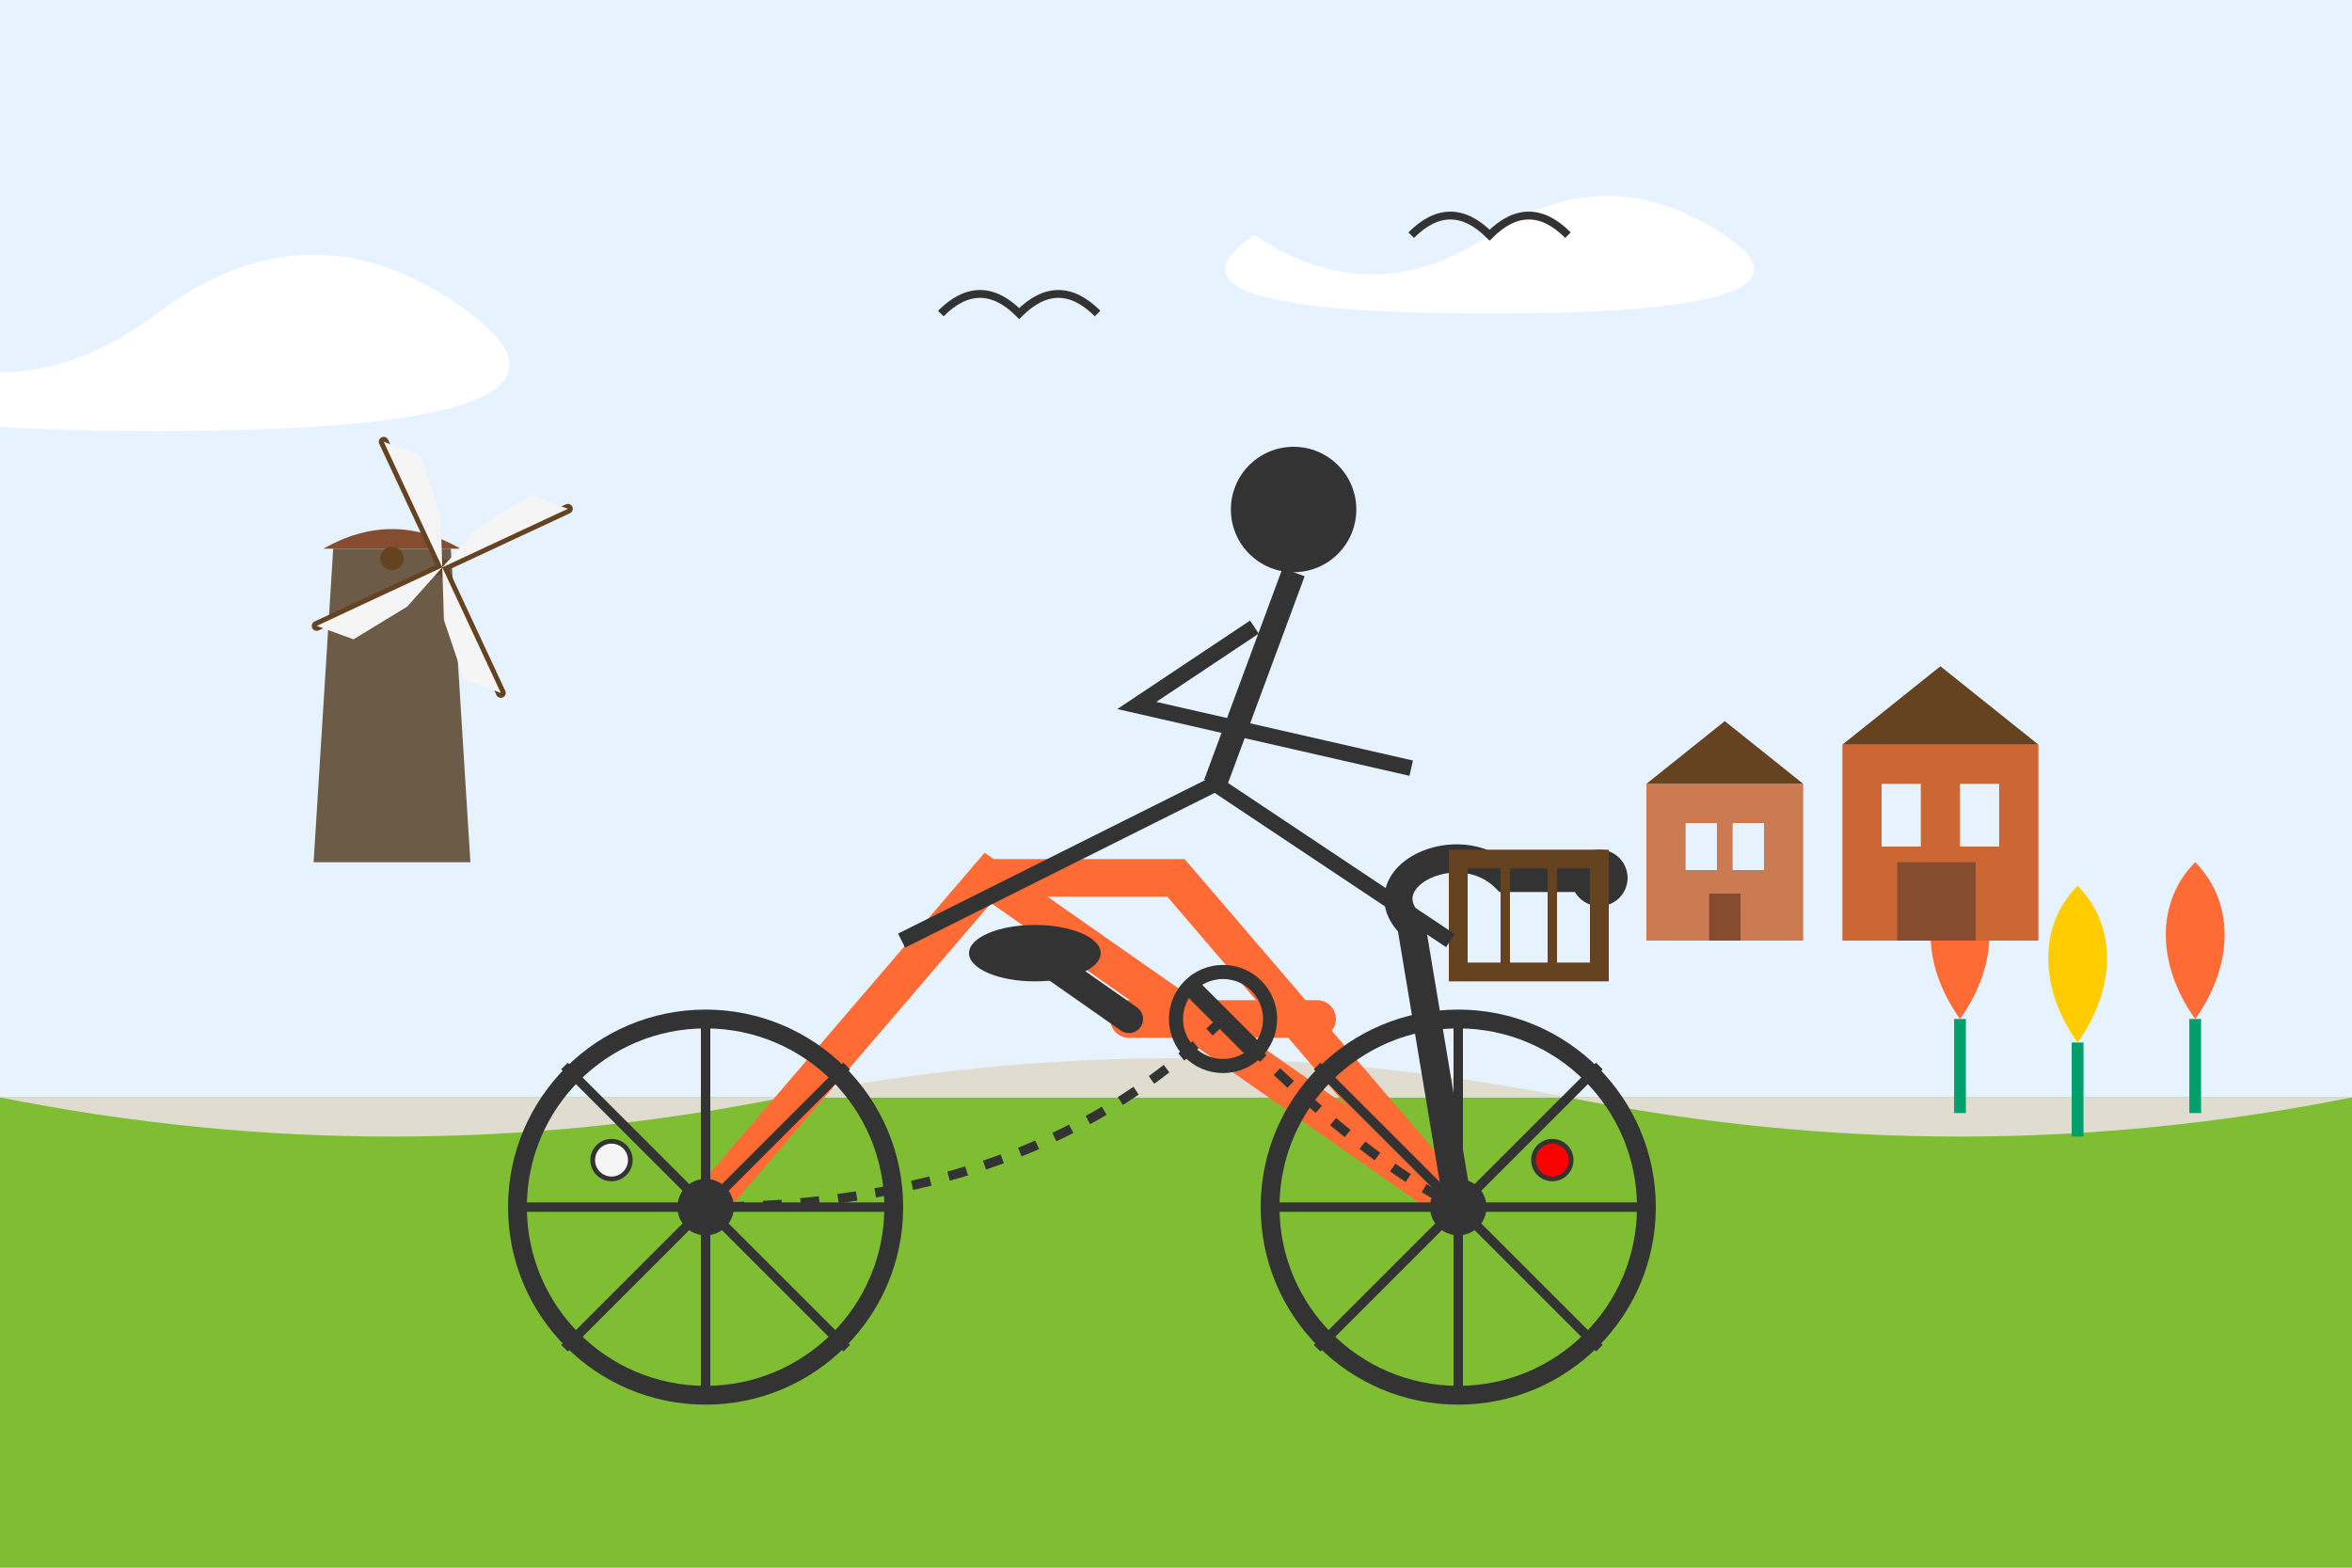
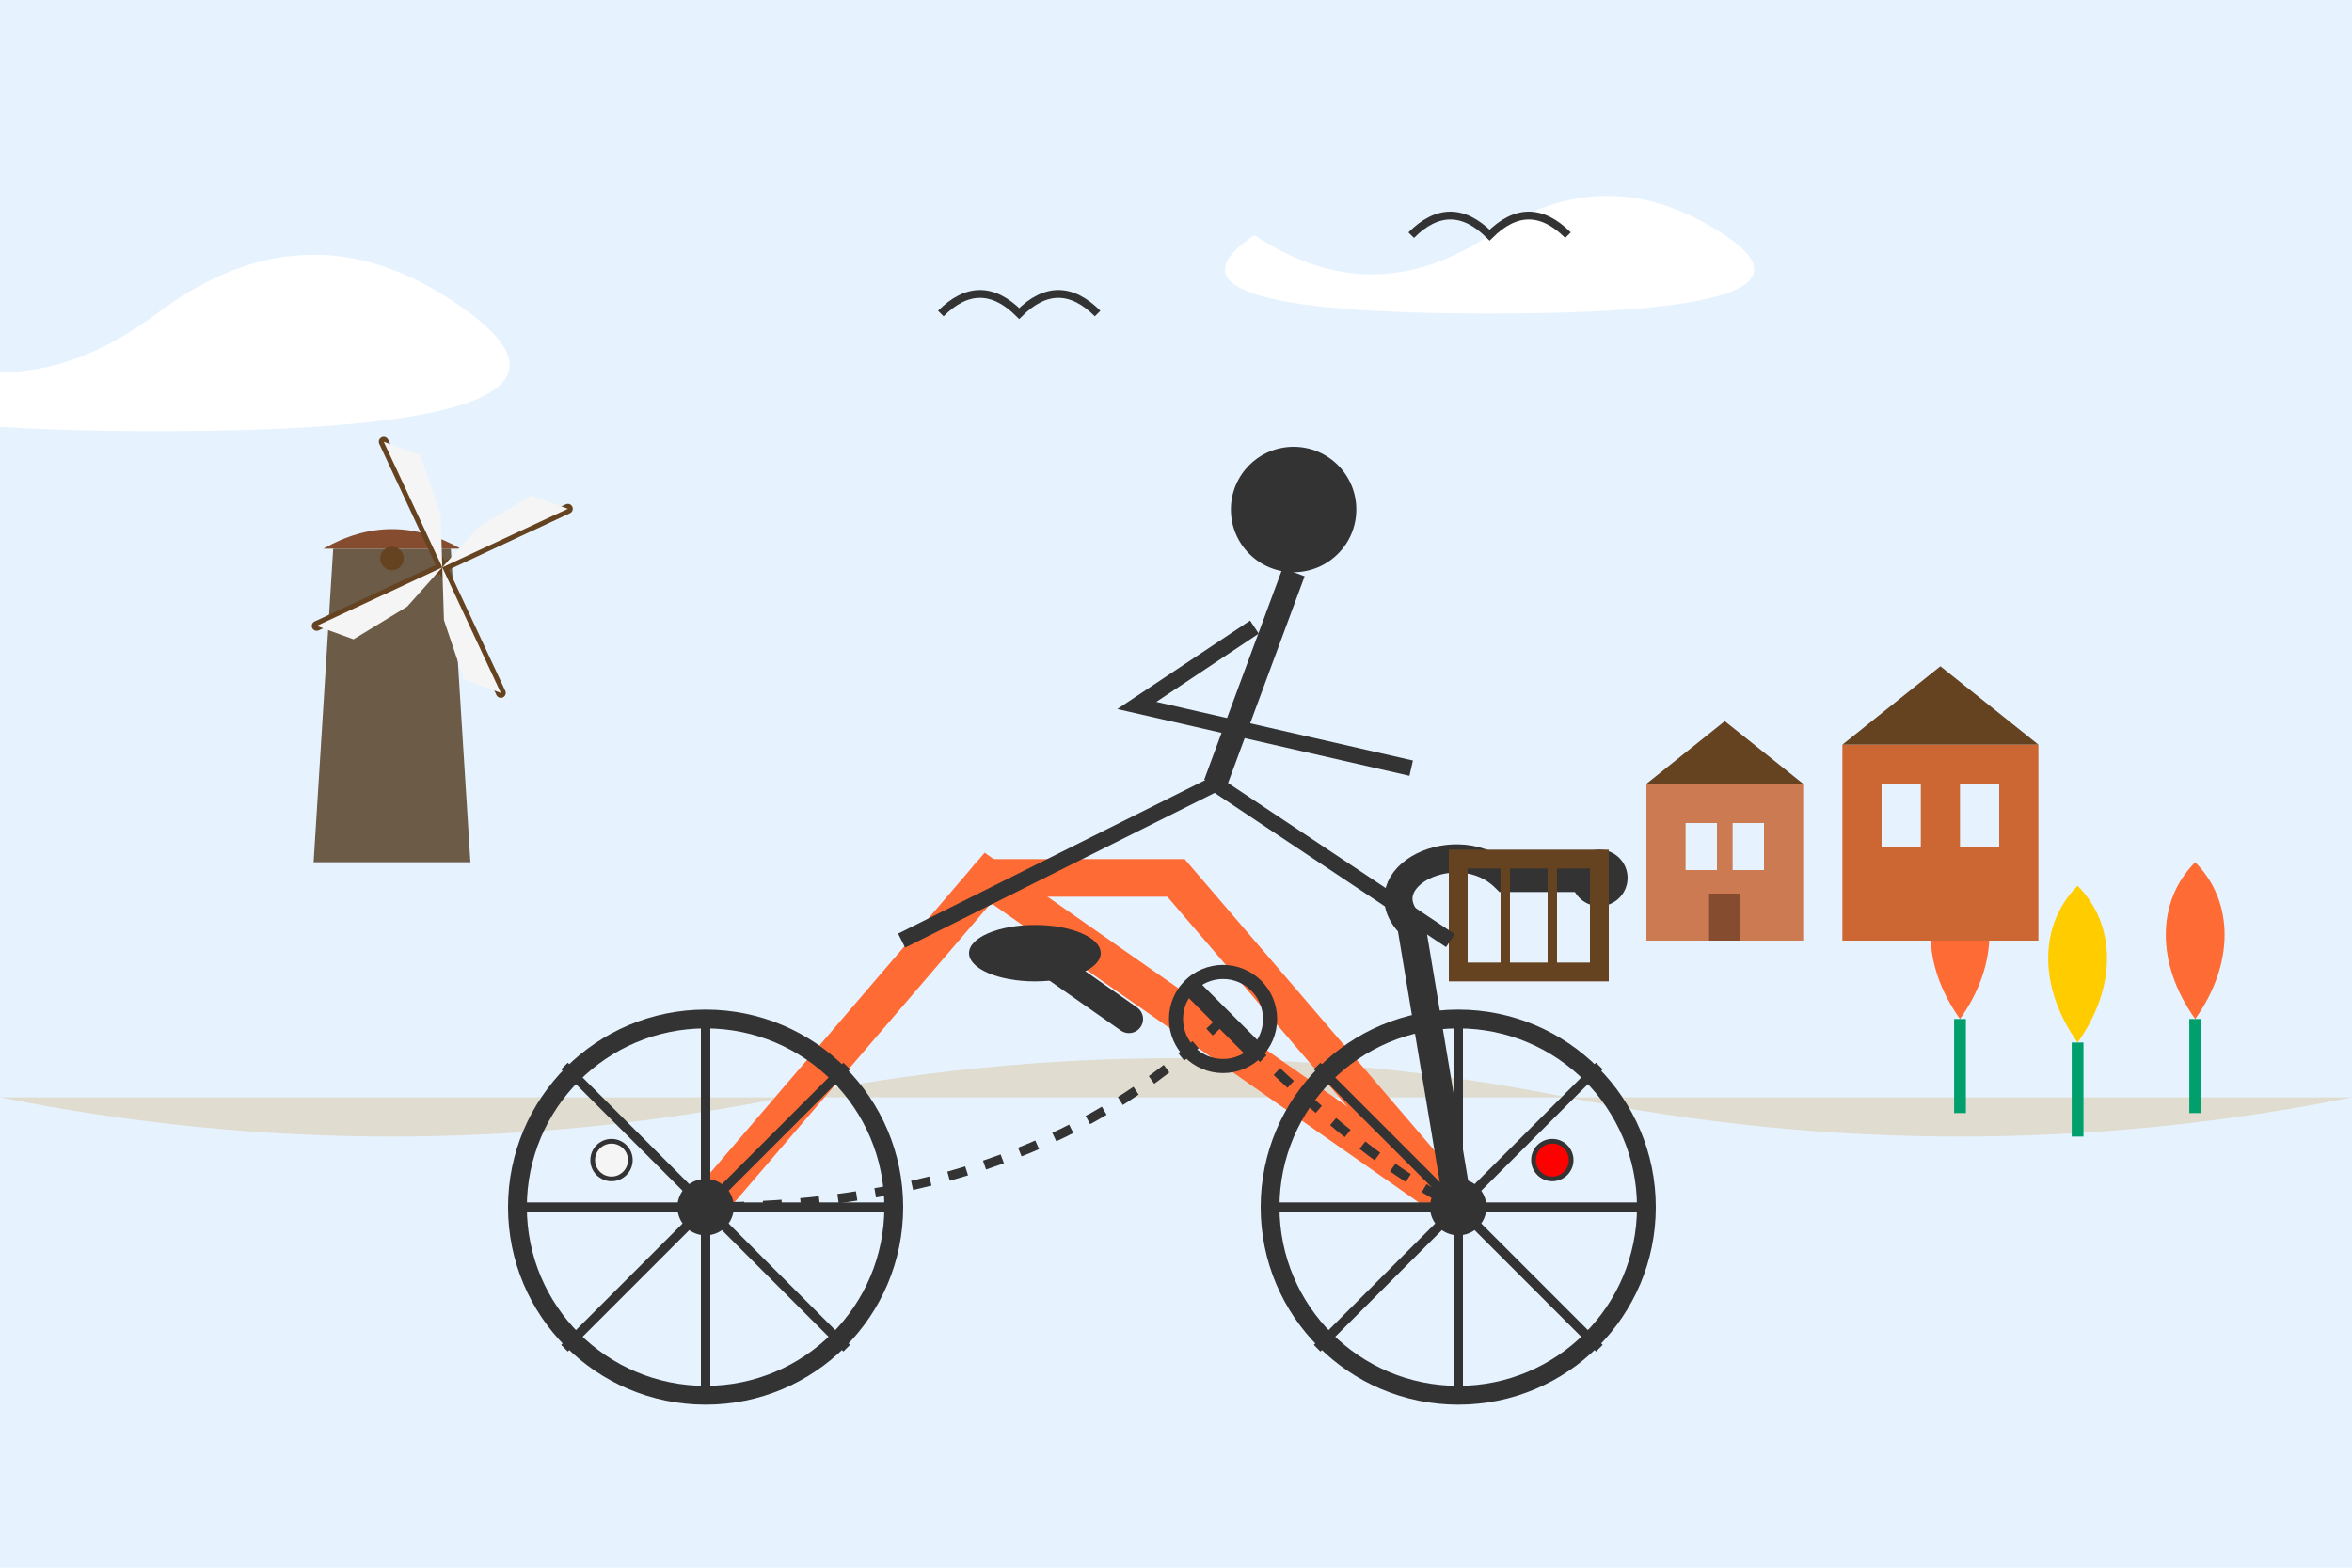
<svg xmlns="http://www.w3.org/2000/svg" viewBox="0 0 300 200">
  <rect x="0" y="0" width="300" height="200" fill="#e6f3ff" />
-   <rect x="0" y="140" width="300" height="60" fill="#7FBD32" />
  <path d="M0,140 H300 Q250,150 200,140 Q150,130 100,140 Q50,150 0,140 Z" fill="#e0dcd0" />
  <g transform="translate(150, 130) scale(1.2)">
    <path d="M-50,20 L-20,-15 L30,20" stroke="#FF6B35" stroke-width="4" fill="none" stroke-linecap="round" />
    <path d="M-20,-15 L0,-15 L30,20" stroke="#FF6B35" stroke-width="4" fill="none" stroke-linecap="round" />
-     <path d="M-5,0 L15,0" stroke="#FF6B35" stroke-width="4" fill="none" stroke-linecap="round" />
    <circle cx="-50" cy="20" r="20" stroke="#333333" stroke-width="2" fill="none" />
    <circle cx="30" cy="20" r="20" stroke="#333333" stroke-width="2" fill="none" />
    <g stroke="#333333" stroke-width="1">
      <line x1="-50" y1="20" x2="-50" y2="0" />
      <line x1="-50" y1="20" x2="-50" y2="40" />
      <line x1="-50" y1="20" x2="-30" y2="20" />
      <line x1="-50" y1="20" x2="-70" y2="20" />
      <line x1="-50" y1="20" x2="-35" y2="5" />
      <line x1="-50" y1="20" x2="-65" y2="5" />
      <line x1="-50" y1="20" x2="-35" y2="35" />
      <line x1="-50" y1="20" x2="-65" y2="35" />
      <line x1="30" y1="20" x2="30" y2="0" />
      <line x1="30" y1="20" x2="30" y2="40" />
      <line x1="30" y1="20" x2="10" y2="20" />
      <line x1="30" y1="20" x2="50" y2="20" />
      <line x1="30" y1="20" x2="15" y2="5" />
      <line x1="30" y1="20" x2="45" y2="5" />
      <line x1="30" y1="20" x2="15" y2="35" />
      <line x1="30" y1="20" x2="45" y2="35" />
    </g>
    <circle cx="-50" cy="20" r="3" fill="#333333" />
    <circle cx="30" cy="20" r="3" fill="#333333" />
    <path d="M-5,0 L-15,-7" stroke="#333333" stroke-width="3" stroke-linecap="round" />
    <ellipse cx="-15" cy="-7" rx="7" ry="3" fill="#333333" />
    <path d="M30,20 L25,-10 C20,-15 30,-20 35,-15 L45,-15" stroke="#333333" stroke-width="3" fill="none" stroke-linecap="round" />
    <circle cx="45" cy="-15" r="3" fill="#333333" />
    <path d="M30,-17 L45,-17 L45,-5 L30,-5 Z" stroke="#654321" stroke-width="2" fill="none" />
    <path d="M30,-17 L30,-5 M35,-17 L35,-5 M40,-17 L40,-5" stroke="#654321" stroke-width="1" fill="none" />
    <circle cx="5" cy="0" r="5" fill="none" stroke="#333333" stroke-width="1.5" />
    <line x1="1" y1="-4" x2="9" y2="4" stroke="#333333" stroke-width="2" />
    <path d="M5,0 C-10,15 -30,20 -50,20" stroke="#333333" stroke-width="1" fill="none" stroke-dasharray="2,2" />
    <path d="M5,0 C10,5 20,15 30,20" stroke="#333333" stroke-width="1" fill="none" stroke-dasharray="2,2" />
    <circle cx="-60" cy="15" r="2" fill="#f5f5f5" stroke="#333333" stroke-width="0.5" />
    <circle cx="40" cy="15" r="2" fill="#ff0000" stroke="#333333" stroke-width="0.5" />
  </g>
  <g transform="translate(150, 110)">
    <circle cx="15" cy="-45" r="8" fill="#333333" />
    <path d="M15,-37 L5,-10" stroke="#333333" stroke-width="3" fill="none" />
    <path d="M10,-30 L-5,-20 L30,-12" stroke="#333333" stroke-width="2" fill="none" />
    <path d="M5,-10 L-35,10 M5,-10 L35,10" stroke="#333333" stroke-width="2" fill="none" />
  </g>
  <g fill="#ffffff">
    <path d="M60,40 q-20,-15 -40,0 t-40,0 q-20,15 40,15 t40,-15" />
    <path d="M220,30 q-15,-10 -30,0 t-30,0 q-15,10 30,10 t30,-10" />
  </g>
  <g transform="translate(50, 90) scale(0.25)">
    <path d="M-40,80 H40 L30,-80 L-30,-80 Z" fill="#6b5b47" />
    <path d="M-35,-80 Q0,-100 35,-80 Z" fill="#854c30" />
    <circle cx="0" cy="-75" r="6" fill="#654321" />
    <g transform="rotate(20)">
      <line x1="0" y1="-75" x2="50" y2="-125" stroke="#654321" stroke-width="5" stroke-linecap="round" />
      <line x1="0" y1="-75" x2="-50" y2="-125" stroke="#654321" stroke-width="5" stroke-linecap="round" />
      <line x1="0" y1="-75" x2="50" y2="-25" stroke="#654321" stroke-width="5" stroke-linecap="round" />
      <line x1="0" y1="-75" x2="-50" y2="-25" stroke="#654321" stroke-width="5" stroke-linecap="round" />
      <path d="M0,-75 L30,-105 L50,-125 L30,-125 L10,-100 Z" fill="#f5f5f5" />
      <path d="M0,-75 L-30,-105 L-50,-125 L-30,-125 L-10,-100 Z" fill="#f5f5f5" />
      <path d="M0,-75 L30,-45 L50,-25 L30,-25 L10,-50 Z" fill="#f5f5f5" />
      <path d="M0,-75 L-30,-45 L-50,-25 L-30,-25 L-10,-50 Z" fill="#f5f5f5" />
    </g>
  </g>
  <g transform="translate(250, 130)">
    <path d="M0,0 C-5,-7 -5,-15 0,-20 C5,-15 5,-7 0,0 Z" fill="#FF6B35" />
    <line x1="0" y1="0" x2="0" y2="12" stroke="#009F6B" stroke-width="1.5" />
    <path d="M15,3 C10,-4 10,-12 15,-17 C20,-12 20,-4 15,3 Z" fill="#FFCC00" />
    <line x1="15" y1="3" x2="15" y2="15" stroke="#009F6B" stroke-width="1.5" />
    <path d="M30,0 C25,-7 25,-15 30,-20 C35,-15 35,-7 30,0 Z" fill="#FF6B35" />
    <line x1="30" y1="0" x2="30" y2="12" stroke="#009F6B" stroke-width="1.5" />
  </g>
  <g transform="translate(210, 100)">
    <rect x="0" y="0" width="20" height="20" fill="#cc7a52" />
    <path d="M0,0 L10,-8 L20,0" fill="#654321" />
    <rect x="5" y="5" width="4" height="6" fill="#e6f3ff" />
    <rect x="11" y="5" width="4" height="6" fill="#e6f3ff" />
    <rect x="8" y="14" width="4" height="6" fill="#854c30" />
    <rect x="25" y="-5" width="25" height="25" fill="#cc6633" />
    <path d="M25,-5 L37.5,-15 L50,-5" fill="#654321" />
    <rect x="30" y="0" width="5" height="8" fill="#e6f3ff" />
    <rect x="40" y="0" width="5" height="8" fill="#e6f3ff" />
-     <rect x="32" y="10" width="10" height="10" fill="#854c30" />
  </g>
  <g stroke="#333" stroke-width="1" fill="none">
    <path d="M120,40 Q125,35 130,40 Q135,35 140,40" />
    <path d="M180,30 Q185,25 190,30 Q195,25 200,30" />
  </g>
</svg>